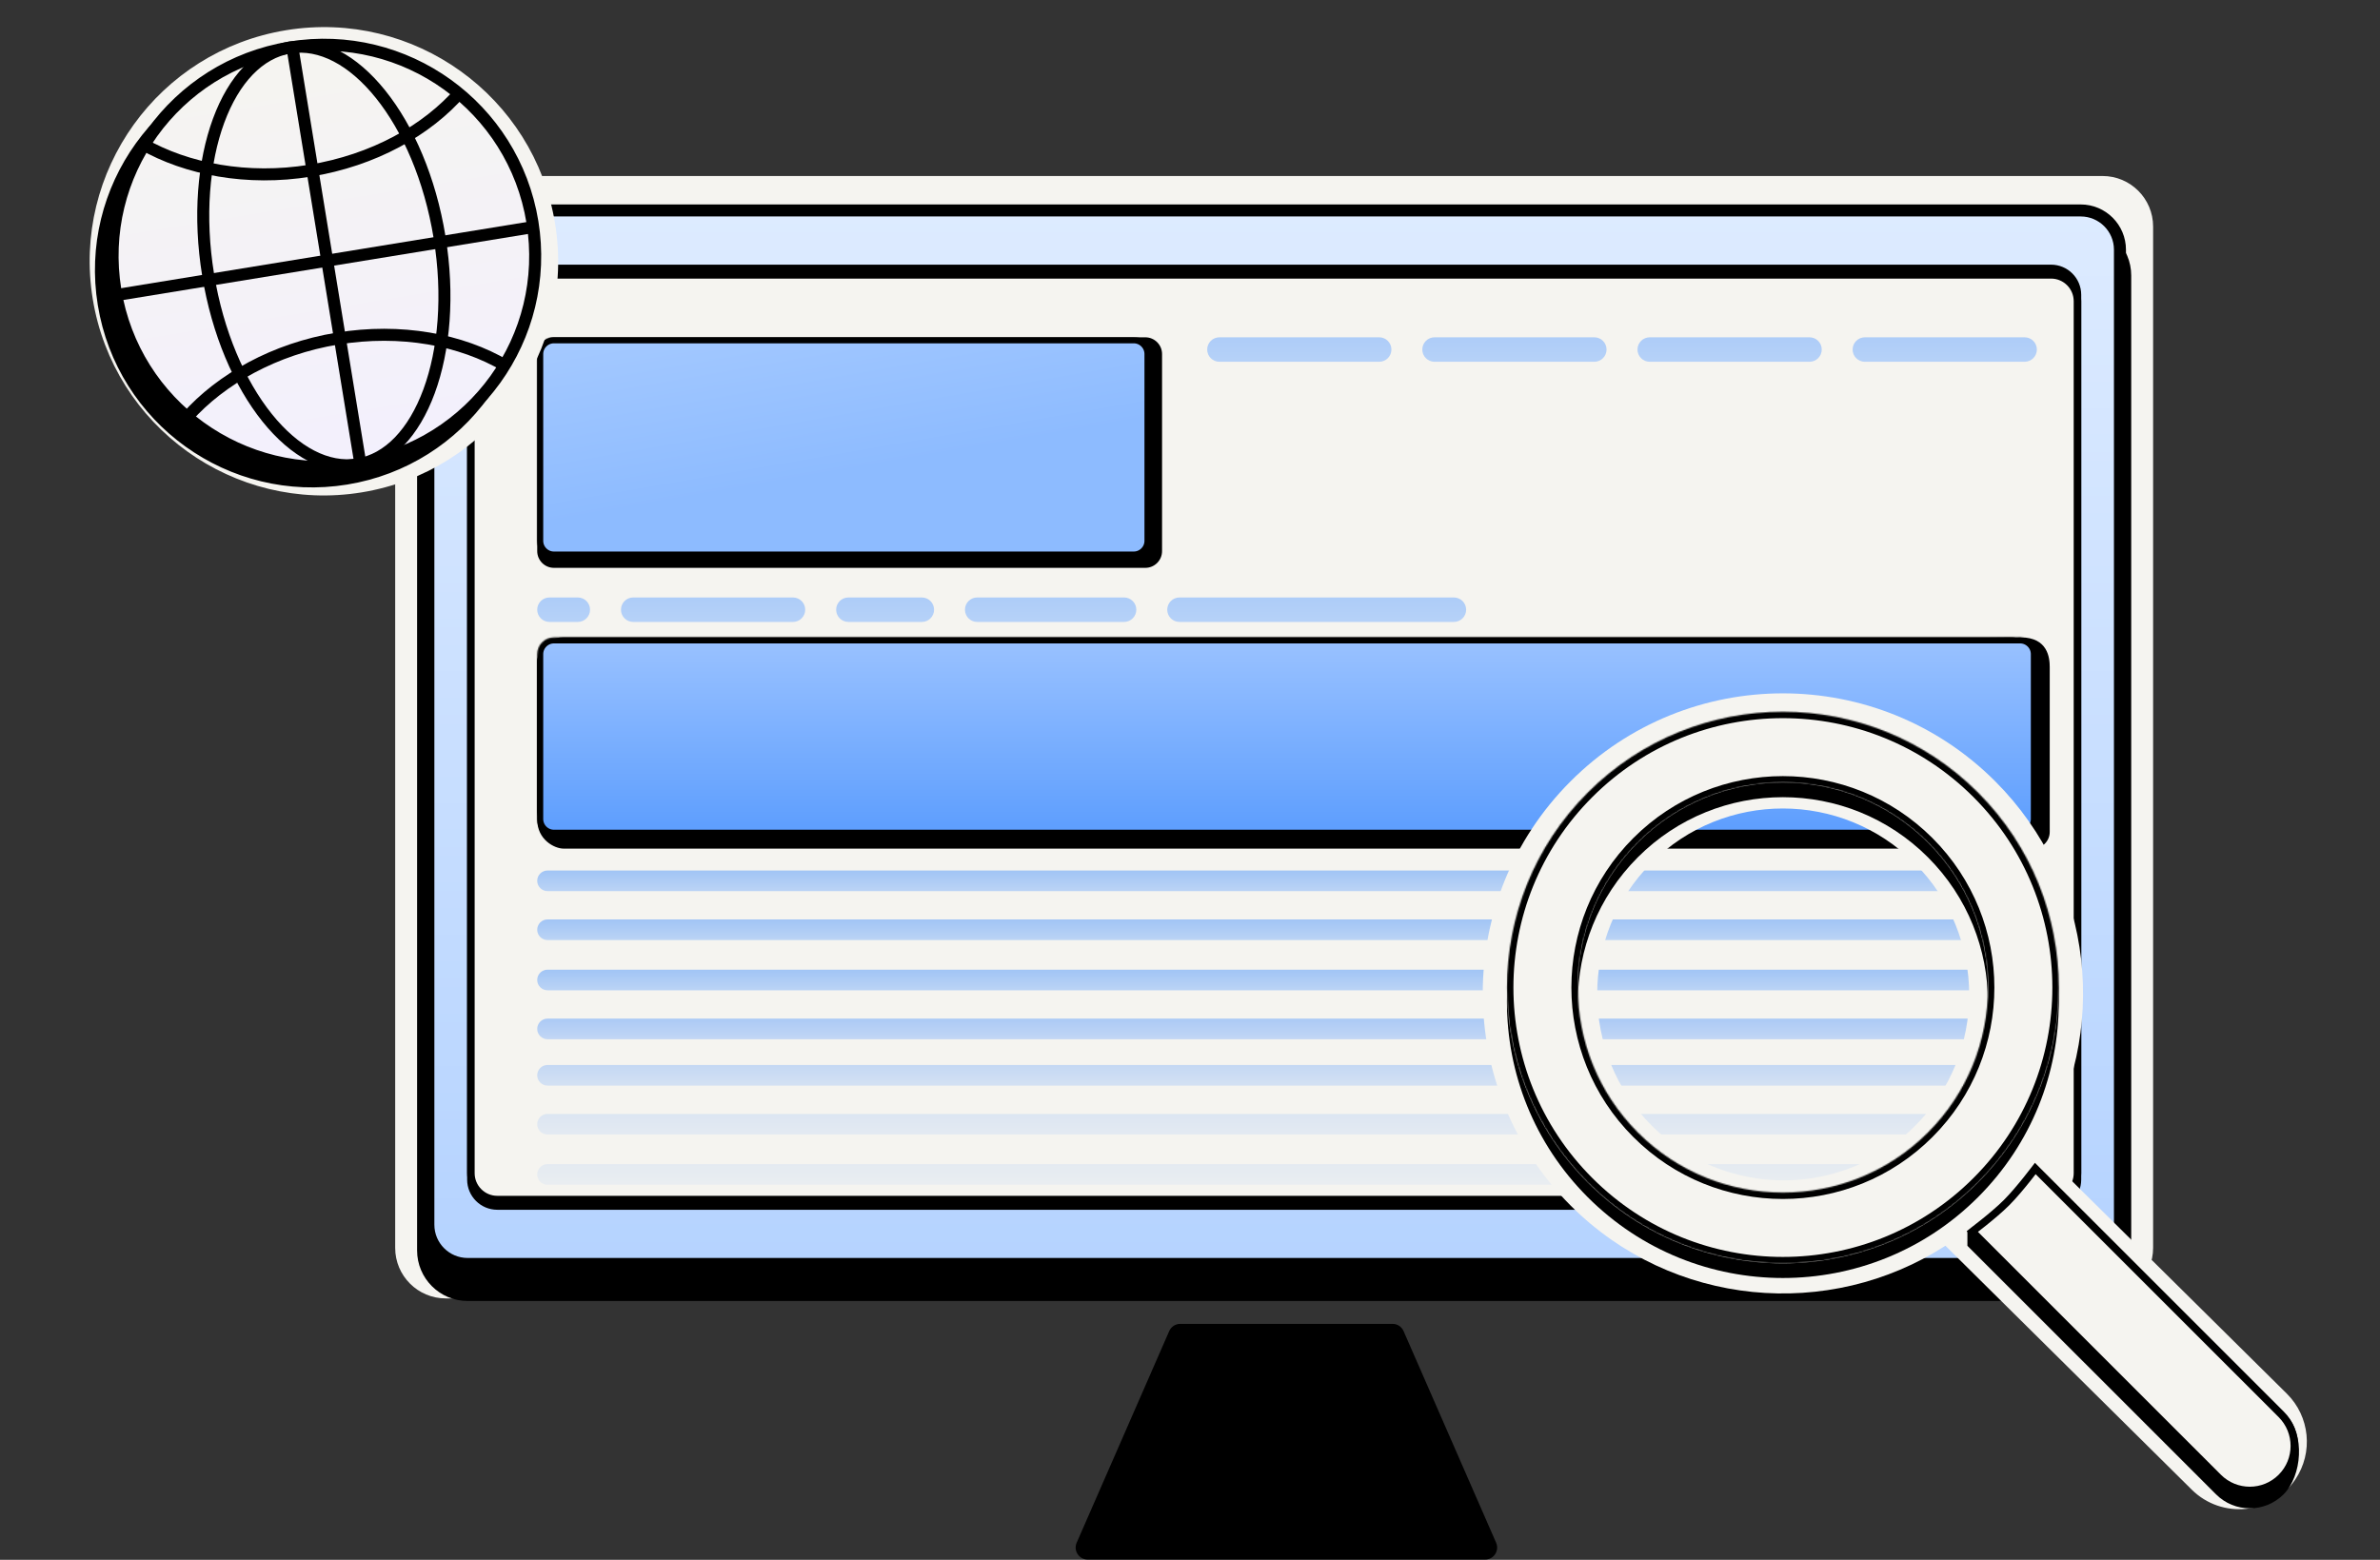
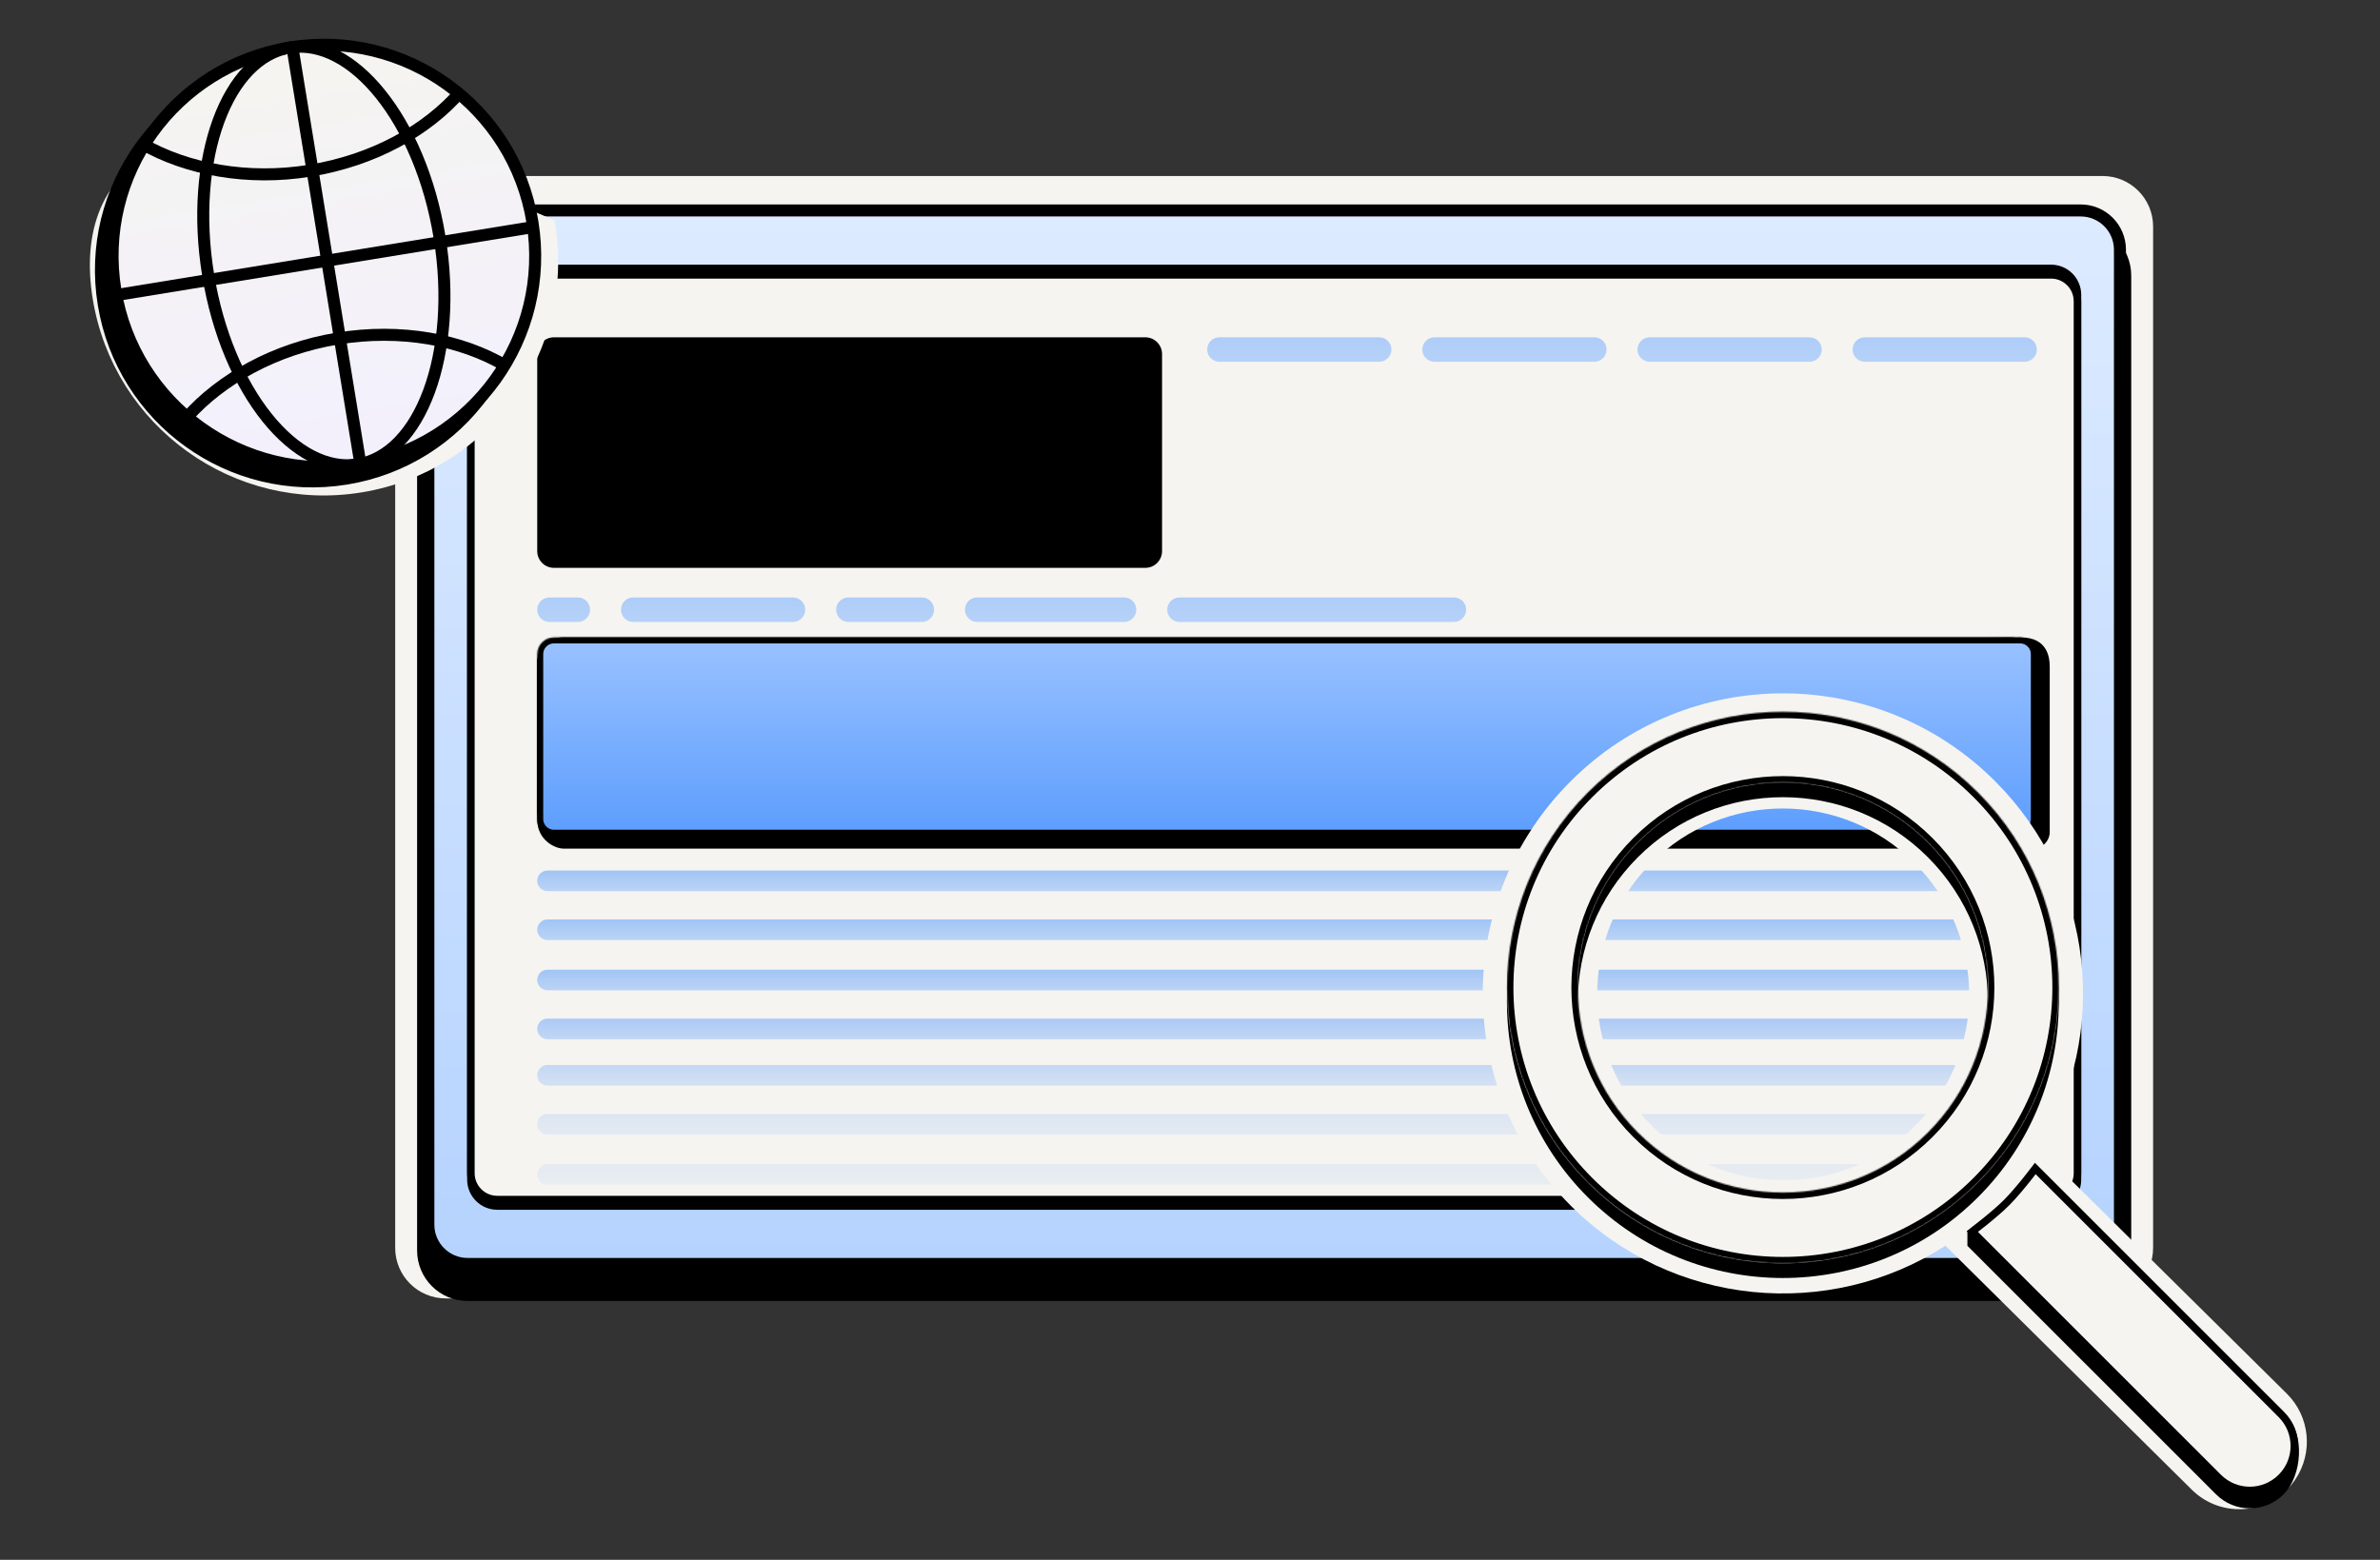
<svg xmlns="http://www.w3.org/2000/svg" width="1884" height="1235" viewBox="0 0 1884 1235" fill="none">
  <rect x="0" y="0" width="1884" height="1235" fill="#333333" stroke="none" />
  <g clip-path="url(#clip0_246_1015)">
    <path d="M1664.37 148.271H352.848C335.669 148.271 321.742 162.196 321.742 179.373V988.02C321.742 1005.2 335.669 1019.12 352.848 1019.12H1664.37C1681.55 1019.12 1695.48 1005.2 1695.48 988.02V179.373C1695.48 162.196 1681.55 148.271 1664.37 148.271Z" fill="#F5F4F0" stroke="#F5F4F0" stroke-width="17.836" />
    <path d="M1647.04 187.018H370.191C353.012 187.018 339.086 200.942 339.086 218.119V990.055C339.086 1007.23 353.012 1021.16 370.191 1021.16H1647.04C1664.22 1021.16 1678.15 1007.23 1678.15 990.055V218.119C1678.15 200.942 1664.22 187.018 1647.04 187.018Z" fill="black" stroke="black" stroke-width="17.836" />
    <path d="M1647.04 166.627H370.191C353.012 166.627 339.086 180.552 339.086 197.729V969.665C339.086 986.842 353.012 1000.77 370.191 1000.77H1647.04C1664.22 1000.77 1678.15 986.842 1678.15 969.665V197.729C1678.15 180.552 1664.22 166.627 1647.04 166.627Z" fill="url(#paint0_linear_246_1015)" stroke="black" stroke-width="9.513" />
    <path d="M1623.6 212.518H393.665C382.118 212.518 372.758 221.877 372.758 233.422V933.977C372.758 945.522 382.118 954.881 393.665 954.881H1623.6C1635.15 954.881 1644.51 945.522 1644.51 933.977V233.422C1644.51 221.877 1635.15 212.518 1623.6 212.518Z" fill="#F5F4F0" stroke="black" stroke-width="5.945" />
    <path d="M1623.6 217.609H393.665C382.118 217.609 372.758 226.969 372.758 238.514V928.872C372.758 940.417 382.118 949.776 393.665 949.776H1623.6C1635.15 949.776 1644.51 940.417 1644.51 928.872V238.514C1644.51 226.969 1635.15 217.609 1623.6 217.609Z" fill="#F5F4F0" stroke="black" stroke-width="5.945" />
    <path d="M1591.95 505.178H445.645C434.662 505.178 425.758 514.08 425.758 525.062V641.312C425.758 652.294 434.662 661.197 445.645 661.197H1591.95C1602.94 661.197 1611.84 652.294 1611.84 641.312V525.062C1611.84 514.08 1602.94 505.178 1591.95 505.178Z" stroke="black" stroke-width="1.189" />
    <path opacity="0.34" d="M425.258 697.396C425.258 692.89 428.911 689.238 433.417 689.238H1604.21C1608.71 689.238 1612.36 692.89 1612.36 697.396C1612.36 701.901 1608.71 705.554 1604.21 705.554H433.417C428.911 705.554 425.258 701.901 425.258 697.396Z" fill="url(#paint1_linear_246_1015)" />
    <path opacity="0.5" d="M1125.9 276.756C1125.9 271.405 1130.23 267.068 1135.59 267.068H1262.05C1267.39 267.068 1271.74 271.405 1271.74 276.756C1271.74 282.105 1267.39 286.443 1262.05 286.443H1135.59C1130.23 286.443 1125.9 282.105 1125.9 276.756Z" fill="url(#paint2_linear_246_1015)" />
    <path opacity="0.5" d="M955.602 276.756C955.602 271.405 959.939 267.068 965.29 267.068H1091.75C1097.1 267.068 1101.44 271.405 1101.44 276.756C1101.44 282.105 1097.1 286.443 1091.75 286.443H965.29C959.939 286.443 955.602 282.105 955.602 276.756Z" fill="url(#paint3_linear_246_1015)" />
    <path opacity="0.5" d="M425.258 482.746C425.258 477.396 429.595 473.059 434.946 473.059H457.383C462.734 473.059 467.072 477.396 467.072 482.746C467.072 488.096 462.734 492.433 457.383 492.433H434.946C429.595 492.433 425.258 488.096 425.258 482.746Z" fill="url(#paint4_linear_246_1015)" />
    <path opacity="0.5" d="M491.562 482.746C491.562 477.396 495.9 473.059 501.251 473.059H627.712C633.063 473.059 637.401 477.396 637.401 482.746C637.401 488.096 633.063 492.433 627.712 492.433H501.251C495.9 492.433 491.562 488.096 491.562 482.746Z" fill="url(#paint5_linear_246_1015)" />
    <path opacity="0.5" d="M661.898 482.746C661.898 477.396 666.236 473.059 671.587 473.059H729.718C735.069 473.059 739.407 477.396 739.407 482.746C739.407 488.096 735.069 492.433 729.718 492.433H671.587C666.236 492.433 661.898 488.096 661.898 482.746Z" fill="url(#paint6_linear_246_1015)" />
    <path opacity="0.5" d="M763.859 482.746C763.859 477.396 768.197 473.059 773.548 473.059H889.811C895.162 473.059 899.499 477.396 899.499 482.746C899.499 488.096 895.162 492.433 889.811 492.433H773.548C768.197 492.433 763.859 488.096 763.859 482.746Z" fill="url(#paint7_linear_246_1015)" />
    <path opacity="0.5" d="M923.984 482.746C923.984 477.396 928.322 473.059 933.673 473.059H1150.9C1156.25 473.059 1160.59 477.396 1160.59 482.746C1160.59 488.096 1156.25 492.433 1150.9 492.433H933.673C928.322 492.433 923.984 488.096 923.984 482.746Z" fill="url(#paint8_linear_246_1015)" />
    <path opacity="0.5" d="M1296.24 276.756C1296.24 271.405 1300.58 267.068 1305.93 267.068H1432.39C1437.74 267.068 1442.08 271.405 1442.08 276.756C1442.08 282.105 1437.74 286.443 1432.39 286.443H1305.93C1300.58 286.443 1296.24 282.105 1296.24 276.756Z" fill="url(#paint9_linear_246_1015)" />
    <path opacity="0.5" d="M1466.53 276.756C1466.53 271.405 1470.87 267.068 1476.22 267.068H1602.68C1608.02 267.068 1612.37 271.405 1612.37 276.756C1612.37 282.105 1608.02 286.443 1602.68 286.443H1476.22C1470.87 286.443 1466.53 282.105 1466.53 276.756Z" fill="url(#paint10_linear_246_1015)" />
    <path opacity="0.34" d="M425.258 736.142C425.258 731.636 428.911 727.984 433.417 727.984H1604.21C1608.71 727.984 1612.36 731.636 1612.36 736.142C1612.36 740.647 1608.71 744.3 1604.21 744.3H433.417C428.911 744.3 425.258 740.647 425.258 736.142Z" fill="url(#paint11_linear_246_1015)" />
    <path opacity="0.34" d="M425.258 775.912C425.258 771.406 428.911 767.754 433.417 767.754H1604.21C1608.71 767.754 1612.36 771.406 1612.36 775.912C1612.36 780.417 1608.71 784.07 1604.21 784.07H433.417C428.911 784.07 425.258 780.417 425.258 775.912Z" fill="url(#paint12_linear_246_1015)" />
    <path opacity="0.3" d="M425.258 814.666C425.258 810.159 428.911 806.508 433.417 806.508H1604.21C1608.71 806.508 1612.36 810.159 1612.36 814.666C1612.36 819.171 1608.71 822.824 1604.21 822.824H433.417C428.911 822.824 425.258 819.171 425.258 814.666Z" fill="url(#paint13_linear_246_1015)" />
    <path opacity="0.2" d="M425.258 851.381C425.258 846.874 428.911 843.223 433.417 843.223H1604.21C1608.71 843.223 1612.36 846.874 1612.36 851.381C1612.36 855.886 1608.71 859.538 1604.21 859.538H433.417C428.911 859.538 425.258 855.886 425.258 851.381Z" fill="url(#paint14_linear_246_1015)" />
    <path opacity="0.1" d="M425.258 890.121C425.258 885.615 428.911 881.963 433.417 881.963H1604.21C1608.71 881.963 1612.36 885.615 1612.36 890.121C1612.36 894.626 1608.71 898.279 1604.21 898.279H433.417C428.911 898.279 425.258 894.626 425.258 890.121Z" fill="url(#paint15_linear_246_1015)" />
    <path opacity="0.07" d="M425.258 929.896C425.258 925.39 428.911 921.738 433.417 921.738H1604.21C1608.71 921.738 1612.36 925.39 1612.36 929.896C1612.36 934.401 1608.71 938.054 1604.21 938.054H433.417C428.911 938.054 425.258 934.401 425.258 929.896Z" fill="url(#paint16_linear_246_1015)" />
    <path d="M906.626 267.068H438.516C431.194 267.068 425.258 273.003 425.258 280.325V436.344C425.258 443.665 431.194 449.6 438.516 449.6H906.626C913.948 449.6 919.884 443.665 919.884 436.344V280.325C919.884 273.003 913.948 267.068 906.626 267.068Z" fill="black" />
    <mask id="path-24-inside-1_246_1015" fill="white">
-       <path d="M897.447 267.068H438.516C431.194 267.068 425.258 273.003 425.258 280.325V428.186C425.258 435.507 431.194 441.442 438.516 441.442H897.447C904.77 441.442 910.705 435.507 910.705 428.186V280.325C910.705 273.003 904.77 267.068 897.447 267.068Z" />
-     </mask>
+       </mask>
    <path d="M897.447 267.068H438.516C431.194 267.068 425.258 273.003 425.258 280.325V428.186C425.258 435.507 431.194 441.442 438.516 441.442H897.447C904.77 441.442 910.705 435.507 910.705 428.186V280.325C910.705 273.003 904.77 267.068 897.447 267.068Z" fill="url(#paint17_linear_246_1015)" stroke="black" stroke-width="9.513" mask="url(#path-24-inside-1_246_1015)" />
-     <path d="M285.507 385.152C383.978 369.083 450.776 276.241 434.706 177.782C418.635 79.323 325.782 12.532 227.312 28.601C128.841 44.669 62.043 137.512 78.114 235.971C94.184 334.43 187.037 401.22 285.507 385.152Z" fill="#F5F4F0" stroke="#F5F4F0" stroke-width="9.513" />
+     <path d="M285.507 385.152C383.978 369.083 450.776 276.241 434.706 177.782C128.841 44.669 62.043 137.512 78.114 235.971C94.184 334.43 187.037 401.22 285.507 385.152Z" fill="#F5F4F0" stroke="#F5F4F0" stroke-width="9.513" />
    <path d="M274.13 378.949C365.296 364.073 427.14 278.116 412.262 186.961C397.383 95.805 311.417 33.968 220.251 48.845C129.085 63.721 67.241 149.678 82.119 240.833C96.998 331.989 182.964 393.826 274.13 378.949Z" fill="black" stroke="black" stroke-width="9.513" />
    <path d="M283.325 367.73C374.492 352.854 436.335 266.898 421.457 175.742C406.579 84.586 320.613 22.749 229.446 37.626C138.28 52.503 76.436 138.459 91.315 229.615C106.193 320.771 192.159 382.607 283.325 367.73Z" fill="url(#paint18_linear_246_1015)" stroke="black" stroke-width="9.513" />
    <path d="M148.062 330.385C174.876 300.191 217.64 276.153 267.061 268.088C317.294 259.891 365.07 268.824 400.264 289.643" stroke="black" stroke-width="9.513" />
    <path d="M112.75 113.914C147.773 134.018 195.962 143.214 245.383 135.15C295.616 126.952 338.072 103.296 364.821 72.369" stroke="black" stroke-width="9.513" />
    <path d="M347.947 187.729C355.476 233.855 351.677 277.142 339.652 309.789C327.578 342.568 307.607 363.76 283.292 367.728C258.977 371.696 233.304 357.953 211.433 330.712C189.652 303.582 172.286 263.748 164.758 217.623C157.229 171.496 161.028 128.209 173.052 95.563C185.126 62.783 205.098 41.592 229.413 37.624C253.727 33.656 279.401 47.399 301.272 74.64C323.053 101.77 340.419 141.604 347.947 187.729Z" stroke="black" stroke-width="9.513" />
    <path d="M230.781 33.273L285.974 371.428" stroke="black" stroke-width="9.513" />
    <path d="M424.124 179.428L91.969 233.629" stroke="black" stroke-width="9.513" />
    <path d="M425.258 523.025C425.258 515.703 441.392 514.867 448.714 514.867L1599.62 504.67C1621.03 504.67 1622.56 520.802 1622.56 528.124V658.649C1622.56 665.97 1616.63 671.906 1609.3 671.906H446.165C438.842 671.906 425.258 664.768 425.258 648.962V523.025Z" fill="black" />
    <mask id="path-34-inside-2_246_1015" fill="white">
      <path d="M1599.1 504.67H438.516C431.194 504.67 425.258 510.605 425.258 517.926V648.452C425.258 655.773 431.194 661.708 438.516 661.708H1599.1C1606.43 661.708 1612.36 655.773 1612.36 648.452V517.926C1612.36 510.605 1606.43 504.67 1599.1 504.67Z" />
    </mask>
    <path d="M1599.1 504.67H438.516C431.194 504.67 425.258 510.605 425.258 517.926V648.452C425.258 655.773 431.194 661.708 438.516 661.708H1599.1C1606.43 661.708 1612.36 655.773 1612.36 648.452V517.926C1612.36 510.605 1606.43 504.67 1599.1 504.67Z" fill="url(#paint19_linear_246_1015)" stroke="black" stroke-width="9.513" mask="url(#path-34-inside-2_246_1015)" />
    <path fill-rule="evenodd" clip-rule="evenodd" d="M1614.56 909.747C1670.09 818.334 1658.35 697.546 1579.34 618.549C1486.56 525.77 1336.11 525.77 1243.32 618.549C1150.54 711.328 1150.54 861.753 1243.32 954.532C1323.9 1035.11 1447.98 1045.71 1540 986.327L1734.98 1179.45C1758.83 1203.07 1798.27 1199.14 1817 1171.31C1831.33 1150 1828.49 1121.52 1810.25 1103.46L1614.56 909.747ZM1515.57 683.375C1573.14 740.937 1573.25 834.154 1515.82 891.581C1458.39 949.005 1365.16 948.893 1307.59 891.335C1250.02 833.772 1249.91 740.555 1307.35 683.129C1364.78 625.702 1458 625.812 1515.57 683.375Z" fill="#F5F4F0" />
    <path fill-rule="evenodd" clip-rule="evenodd" d="M1565.77 639.063C1651.06 724.349 1651.06 862.626 1565.77 947.911C1480.47 1033.2 1342.17 1033.2 1256.87 947.911C1171.58 862.626 1171.58 724.349 1256.87 639.063C1342.17 553.776 1480.47 553.776 1565.77 639.063ZM1526.1 678.72C1589.49 742.105 1589.49 844.87 1526.1 908.255C1462.71 971.64 1359.93 971.64 1296.54 908.255C1233.15 844.87 1233.15 742.105 1296.54 678.72C1359.93 615.336 1462.71 615.336 1526.1 678.72Z" fill="black" />
    <path d="M1586.54 962.046C1582.03 966.543 1557.39 974.721 1557.39 974.721V986.377L1754.2 1183.16C1768.97 1197.93 1792.91 1197.93 1807.68 1183.16C1822.45 1168.4 1824.62 1135.46 1809.85 1120.7L1610.87 932.902C1610.87 932.902 1596.98 951.604 1586.54 962.046Z" fill="black" />
    <path fill-rule="evenodd" clip-rule="evenodd" d="M1565.77 936.33C1651.06 851.044 1651.06 712.767 1565.77 627.48C1480.47 542.194 1342.17 542.194 1256.87 627.48C1171.58 712.767 1171.58 851.044 1256.87 936.33C1342.17 1021.62 1480.47 1021.62 1565.77 936.33ZM1526.1 896.673C1589.5 833.288 1589.5 730.522 1526.1 667.139C1462.71 603.754 1359.93 603.754 1296.54 667.139C1233.15 730.522 1233.15 833.288 1296.54 896.673C1359.93 960.059 1462.71 960.059 1526.1 896.673Z" fill="#F5F4F0" />
    <mask id="mask0_246_1015" style="mask-type:luminance" maskUnits="userSpaceOnUse" x="1192" y="563" width="438" height="438">
      <path fill-rule="evenodd" clip-rule="evenodd" d="M1565.79 936.332C1651.08 851.046 1651.08 712.769 1565.79 627.482C1480.49 542.196 1342.2 542.196 1256.9 627.482C1171.61 712.769 1171.61 851.046 1256.9 936.332C1342.2 1021.62 1480.49 1021.62 1565.79 936.332ZM1526.13 896.675C1589.52 833.29 1589.52 730.524 1526.13 667.141C1462.73 603.756 1359.95 603.756 1296.56 667.141C1233.18 730.524 1233.18 833.29 1296.56 896.675C1359.95 960.061 1462.73 960.061 1526.13 896.675Z" fill="white" />
    </mask>
    <g mask="url(#mask0_246_1015)">
      <path d="M1562.16 631.081C1645.47 714.377 1645.47 849.425 1562.16 932.72L1569.37 939.935C1656.66 852.653 1656.66 711.148 1569.37 623.87L1562.16 631.081ZM1260.49 631.081C1343.79 547.785 1478.86 547.785 1562.16 631.081L1569.37 623.87C1482.08 536.593 1340.57 536.593 1253.28 623.87L1260.49 631.081ZM1260.49 932.72C1177.19 849.425 1177.19 714.377 1260.49 631.081L1253.28 623.87C1165.99 711.148 1165.99 852.653 1253.28 939.935L1260.49 932.72ZM1562.16 932.72C1478.86 1016.02 1343.79 1016.02 1260.49 932.72L1253.28 939.935C1340.57 1027.2 1482.08 1027.2 1569.37 939.935L1562.16 932.72ZM1522.5 670.738C1583.9 732.131 1583.9 831.669 1522.5 893.062L1529.71 900.272C1595.09 834.897 1595.09 728.904 1529.71 663.528L1522.5 670.738ZM1300.15 670.738C1361.56 609.345 1461.1 609.345 1522.5 670.738L1529.71 663.528C1464.33 598.153 1358.32 598.153 1292.94 663.528L1300.15 670.738ZM1300.15 893.062C1238.76 831.669 1238.76 732.131 1300.15 670.738L1292.94 663.528C1227.56 728.904 1227.56 834.897 1292.94 900.272L1300.15 893.062ZM1522.5 893.062C1461.1 954.456 1361.56 954.456 1300.15 893.062L1292.94 900.272C1358.32 965.652 1464.33 965.652 1529.71 900.272L1522.5 893.062Z" fill="black" />
    </g>
    <path d="M1611.13 925.182L1805.86 1119.9C1819.64 1133.67 1819.64 1156 1805.86 1169.76C1792.09 1183.54 1769.76 1183.54 1755.98 1169.76L1561.25 975.058C1561.48 974.874 1561.74 974.68 1562 974.476C1563.93 972.998 1566.61 970.928 1569.62 968.521C1575.61 963.739 1582.99 957.579 1588.32 952.256C1593.65 946.923 1599.81 939.551 1604.59 933.554C1607 930.546 1609.07 927.868 1610.55 925.94C1610.75 925.672 1610.95 925.419 1611.13 925.182Z" fill="#F5F4F0" stroke="black" stroke-width="5.945" />
-     <path d="M925.556 1053.89C927.07 1050.43 930.492 1048.19 934.272 1048.19H1102.34C1106.12 1048.19 1109.54 1050.43 1111.06 1053.89L1184.33 1221.48C1187.08 1227.76 1182.47 1234.8 1175.61 1234.8H861.002C854.143 1234.8 849.538 1227.76 852.286 1221.48L925.556 1053.89Z" fill="black" />
  </g>
  <defs>
    <linearGradient id="paint0_linear_246_1015" x1="1008.62" y1="166.627" x2="1008.62" y2="1000.77" gradientUnits="userSpaceOnUse">
      <stop stop-color="#DDEBFF" />
      <stop offset="1" stop-color="#B5D3FF" />
    </linearGradient>
    <linearGradient id="paint1_linear_246_1015" x1="1018.81" y1="689.238" x2="1018.81" y2="705.554" gradientUnits="userSpaceOnUse">
      <stop stop-color="#0068FF" />
      <stop offset="1" stop-color="#4D95FF" />
    </linearGradient>
    <linearGradient id="paint2_linear_246_1015" x1="1198.82" y1="267.068" x2="1198.82" y2="286.443" gradientUnits="userSpaceOnUse">
      <stop stop-color="#67A5FF" />
      <stop offset="1" stop-color="#78AFFF" />
    </linearGradient>
    <linearGradient id="paint3_linear_246_1015" x1="1028.52" y1="267.068" x2="1028.52" y2="286.443" gradientUnits="userSpaceOnUse">
      <stop stop-color="#67A5FF" />
      <stop offset="1" stop-color="#78AFFF" />
    </linearGradient>
    <linearGradient id="paint4_linear_246_1015" x1="446.165" y1="473.059" x2="446.165" y2="492.433" gradientUnits="userSpaceOnUse">
      <stop stop-color="#67A5FF" />
      <stop offset="1" stop-color="#78AFFF" />
    </linearGradient>
    <linearGradient id="paint5_linear_246_1015" x1="564.482" y1="473.059" x2="564.482" y2="492.433" gradientUnits="userSpaceOnUse">
      <stop stop-color="#67A5FF" />
      <stop offset="1" stop-color="#78AFFF" />
    </linearGradient>
    <linearGradient id="paint6_linear_246_1015" x1="700.653" y1="473.059" x2="700.653" y2="492.433" gradientUnits="userSpaceOnUse">
      <stop stop-color="#67A5FF" />
      <stop offset="1" stop-color="#78AFFF" />
    </linearGradient>
    <linearGradient id="paint7_linear_246_1015" x1="831.679" y1="473.059" x2="831.679" y2="492.433" gradientUnits="userSpaceOnUse">
      <stop stop-color="#67A5FF" />
      <stop offset="1" stop-color="#78AFFF" />
    </linearGradient>
    <linearGradient id="paint8_linear_246_1015" x1="1042.29" y1="473.059" x2="1042.29" y2="492.433" gradientUnits="userSpaceOnUse">
      <stop stop-color="#67A5FF" />
      <stop offset="1" stop-color="#78AFFF" />
    </linearGradient>
    <linearGradient id="paint9_linear_246_1015" x1="1369.16" y1="267.068" x2="1369.16" y2="286.443" gradientUnits="userSpaceOnUse">
      <stop stop-color="#67A5FF" />
      <stop offset="1" stop-color="#78AFFF" />
    </linearGradient>
    <linearGradient id="paint10_linear_246_1015" x1="1539.45" y1="267.068" x2="1539.45" y2="286.443" gradientUnits="userSpaceOnUse">
      <stop stop-color="#67A5FF" />
      <stop offset="1" stop-color="#78AFFF" />
    </linearGradient>
    <linearGradient id="paint11_linear_246_1015" x1="1018.81" y1="727.984" x2="1018.81" y2="744.3" gradientUnits="userSpaceOnUse">
      <stop stop-color="#0068FF" />
      <stop offset="1" stop-color="#4D95FF" />
    </linearGradient>
    <linearGradient id="paint12_linear_246_1015" x1="1018.81" y1="767.754" x2="1018.81" y2="784.07" gradientUnits="userSpaceOnUse">
      <stop stop-color="#0068FF" />
      <stop offset="1" stop-color="#4D95FF" />
    </linearGradient>
    <linearGradient id="paint13_linear_246_1015" x1="1018.81" y1="806.508" x2="1018.81" y2="822.824" gradientUnits="userSpaceOnUse">
      <stop stop-color="#0068FF" />
      <stop offset="1" stop-color="#4D95FF" />
    </linearGradient>
    <linearGradient id="paint14_linear_246_1015" x1="1018.81" y1="843.223" x2="1018.81" y2="859.538" gradientUnits="userSpaceOnUse">
      <stop stop-color="#0068FF" />
      <stop offset="1" stop-color="#4D95FF" />
    </linearGradient>
    <linearGradient id="paint15_linear_246_1015" x1="1018.81" y1="881.963" x2="1018.81" y2="898.279" gradientUnits="userSpaceOnUse">
      <stop stop-color="#0068FF" />
      <stop offset="1" stop-color="#4D95FF" />
    </linearGradient>
    <linearGradient id="paint16_linear_246_1015" x1="1018.81" y1="921.738" x2="1018.81" y2="938.054" gradientUnits="userSpaceOnUse">
      <stop stop-color="#0068FF" />
      <stop offset="1" stop-color="#4D95FF" />
    </linearGradient>
    <linearGradient id="paint17_linear_246_1015" x1="627.495" y1="208.293" x2="667.982" y2="441.442" gradientUnits="userSpaceOnUse">
      <stop stop-color="#A9CCFF" />
      <stop offset="0.719" stop-color="#8DBBFF" />
    </linearGradient>
    <linearGradient id="paint18_linear_246_1015" x1="229.446" y1="37.626" x2="283.313" y2="367.732" gradientUnits="userSpaceOnUse">
      <stop stop-color="#F5F4F0" />
      <stop offset="1" stop-color="#F3F0FD" />
    </linearGradient>
    <linearGradient id="paint19_linear_246_1015" x1="1018.81" y1="504.67" x2="1018.81" y2="661.708" gradientUnits="userSpaceOnUse">
      <stop stop-color="#9AC2FF" />
      <stop offset="1" stop-color="#5C9DFE" />
    </linearGradient>
    <clipPath id="clip0_246_1015">
      <rect width="1884" height="1235" fill="white" />
    </clipPath>
  </defs>
</svg>